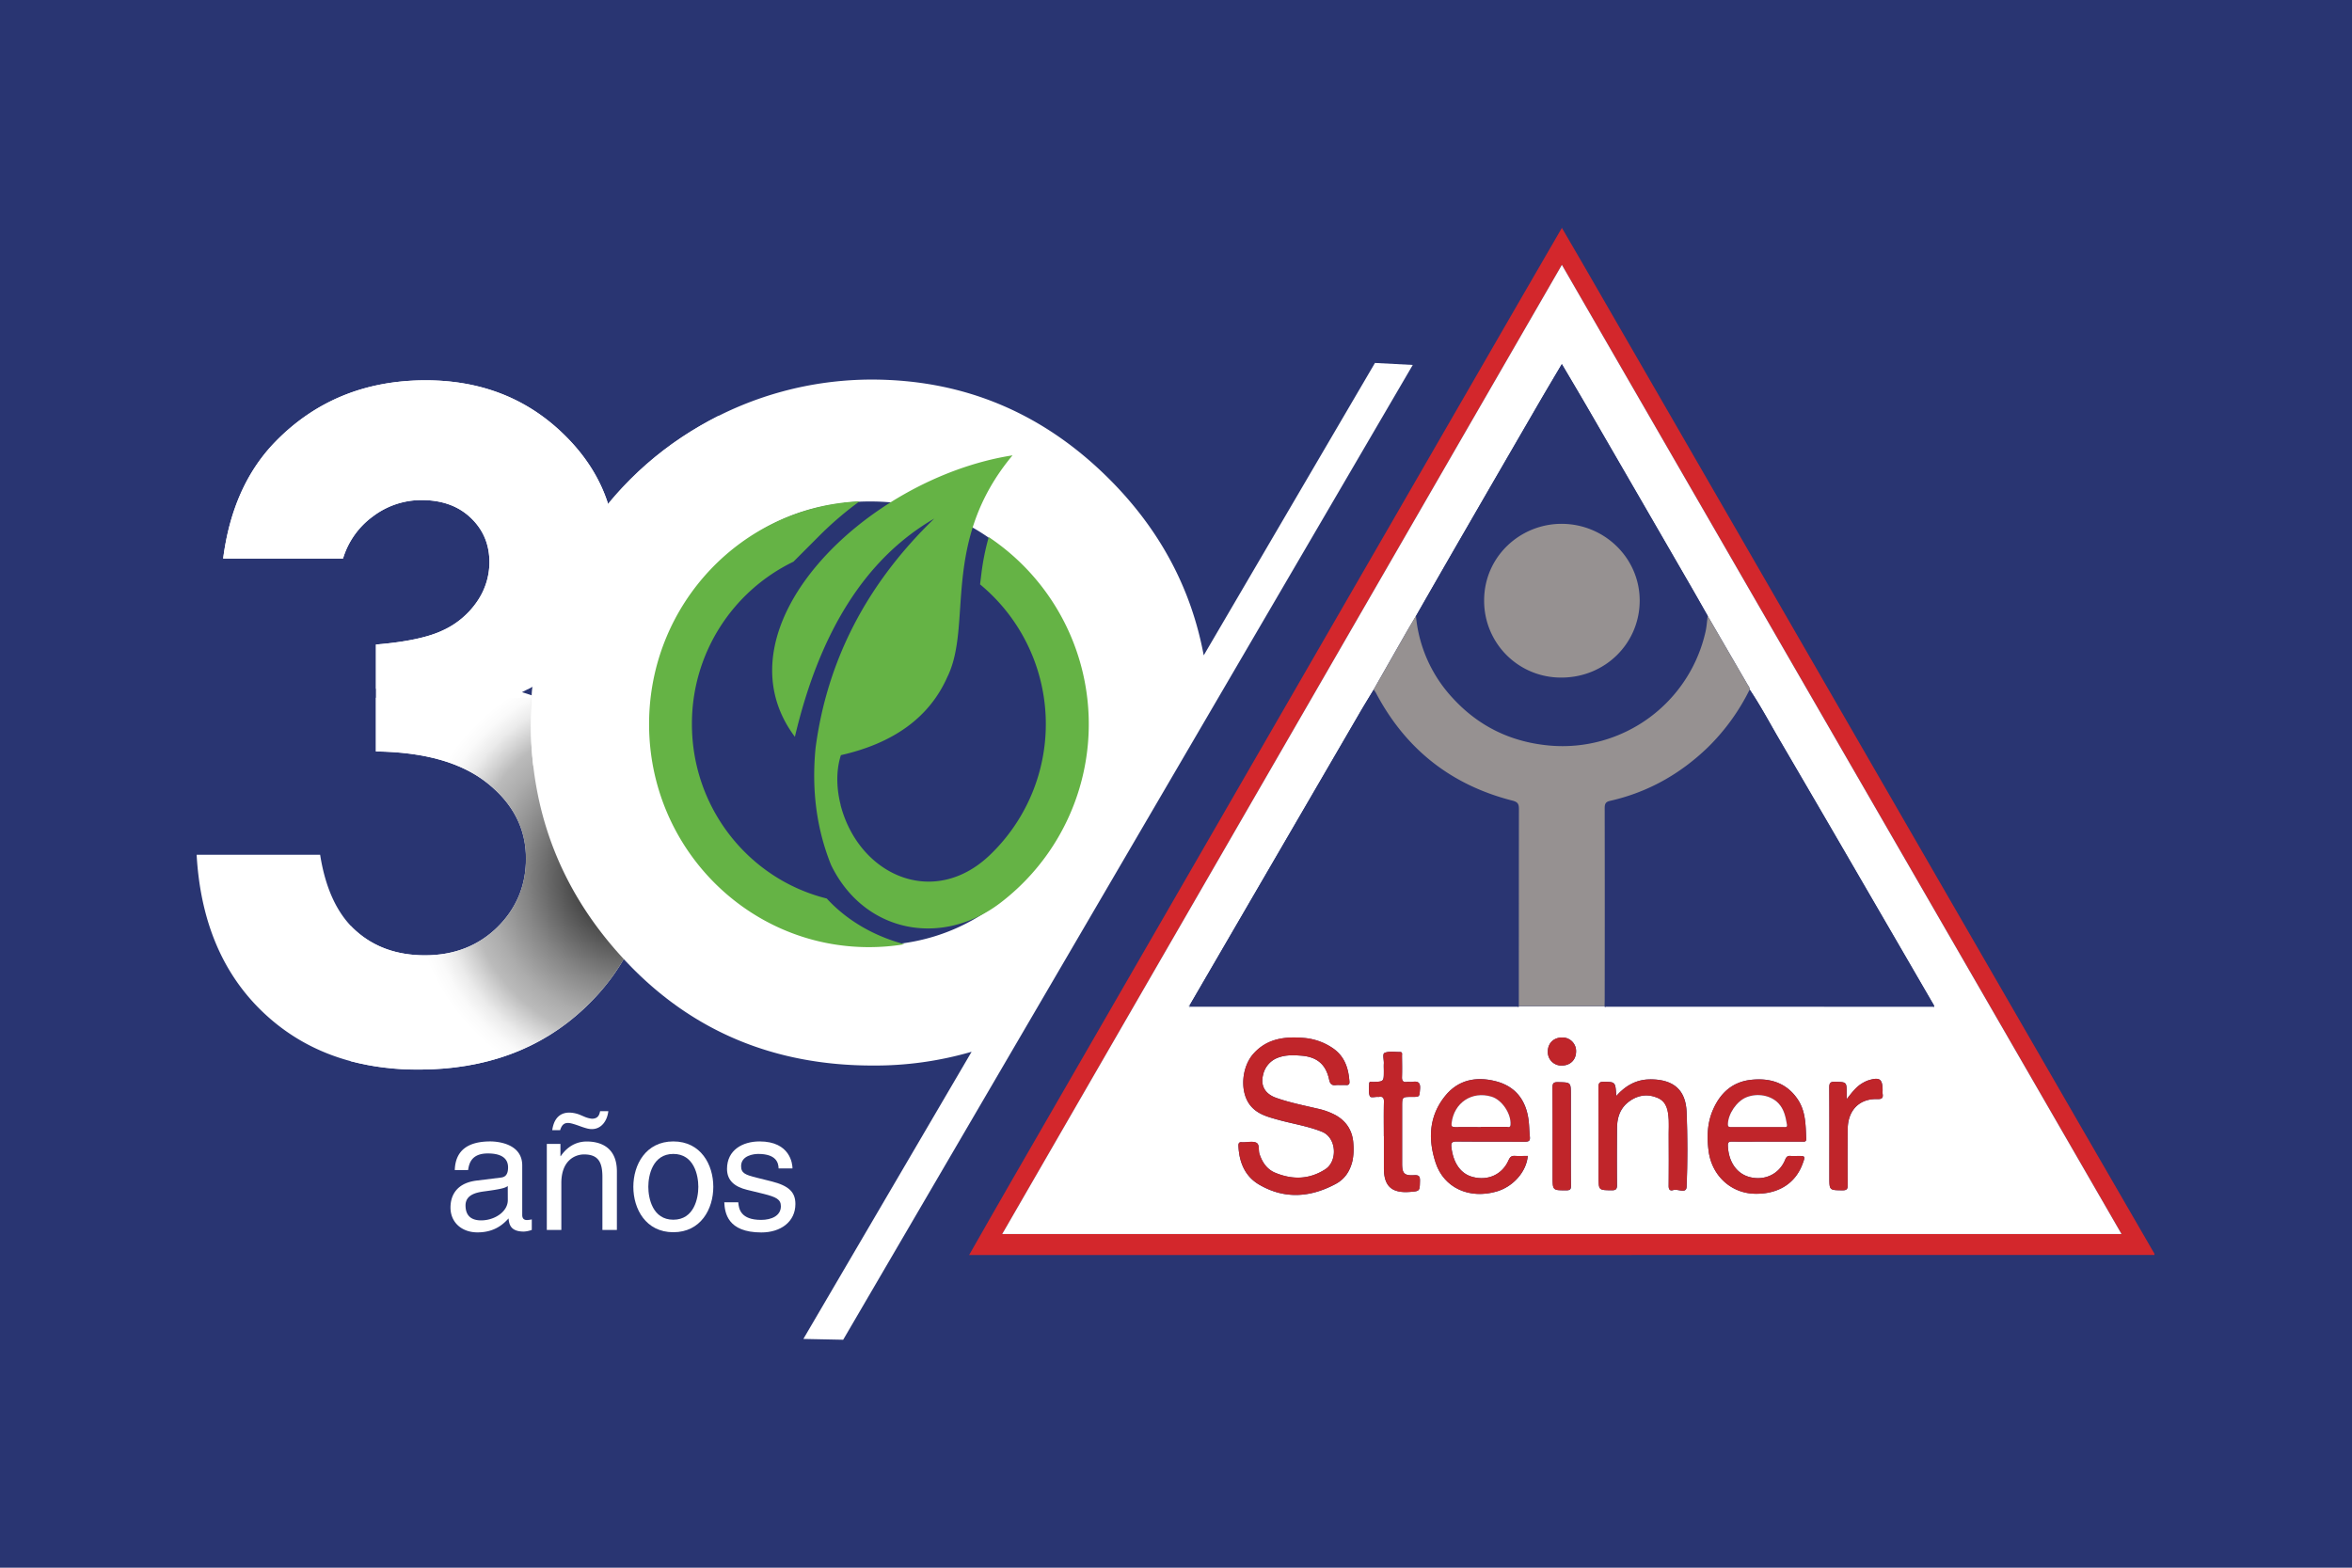
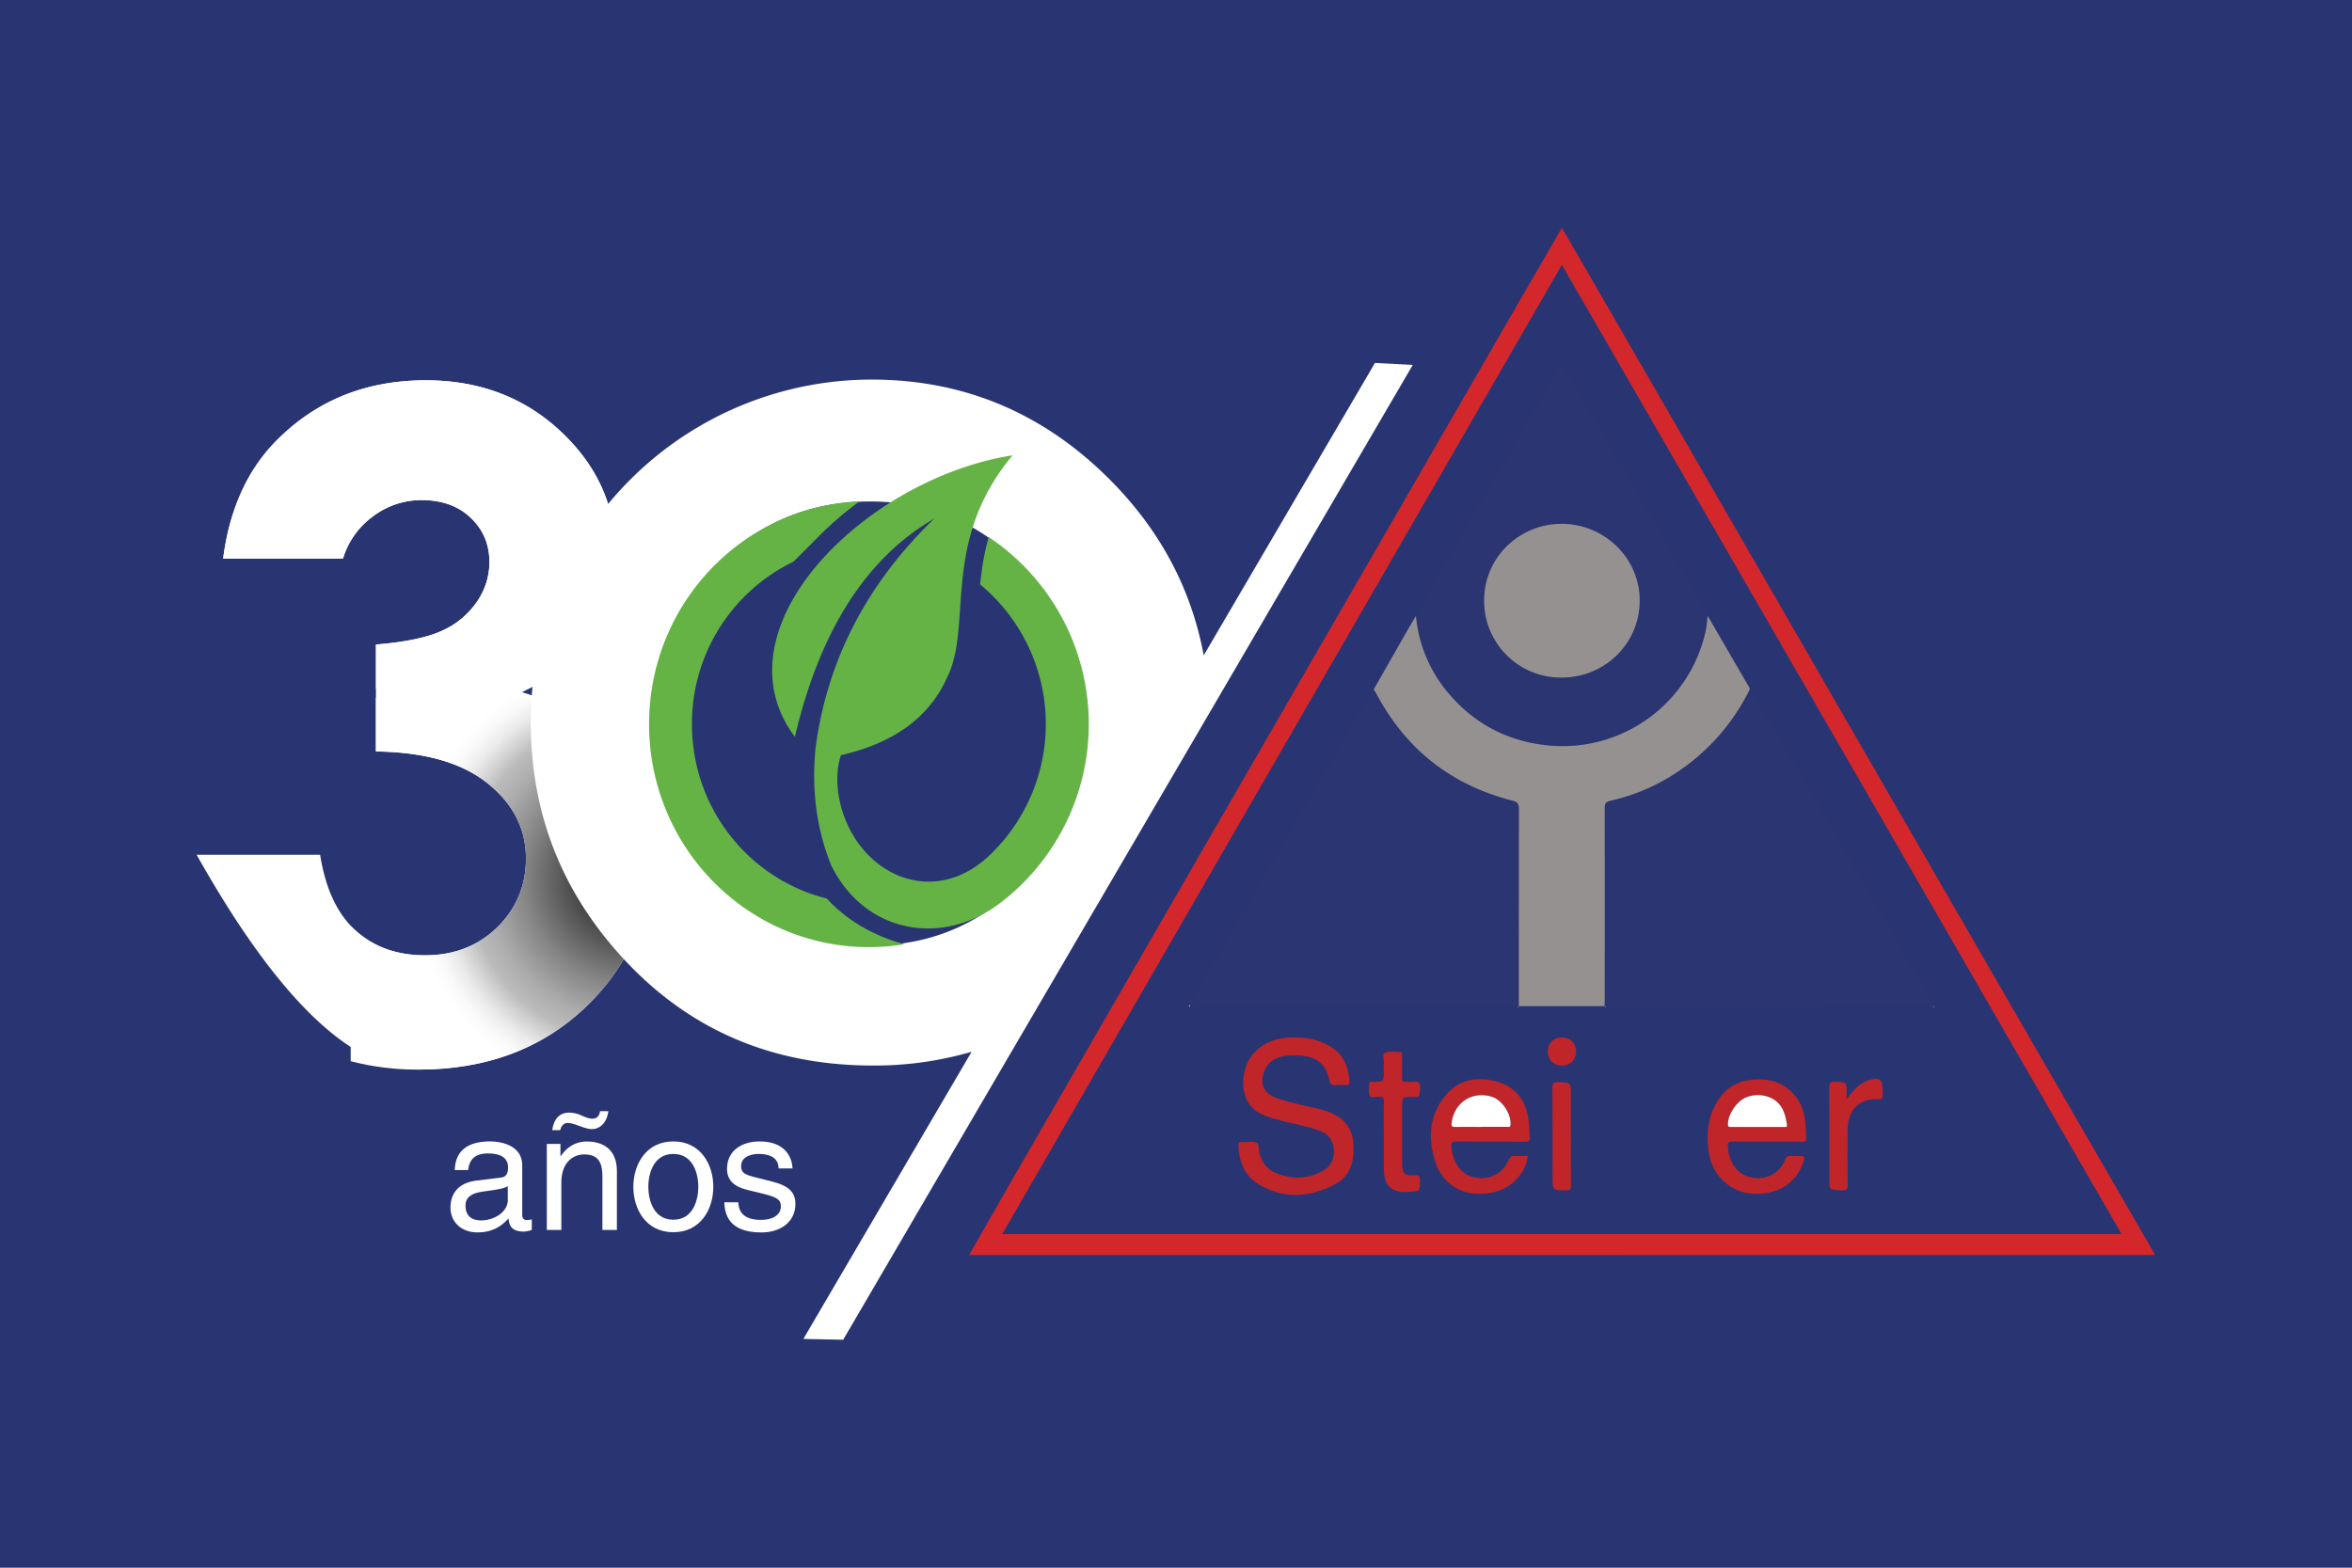
<svg xmlns="http://www.w3.org/2000/svg" viewBox="0 0 1536 1024">
  <defs>
    <style>.cls-1{fill:none;}.cls-2{isolation:isolate;}.cls-3{clip-path:url(#clip-path);}.cls-4{fill:#293572;}.cls-5{fill:#fff;}.cls-6{mix-blend-mode:multiply;}.cls-7{clip-path:url(#clip-path-4);}.cls-8{clip-path:url(#clip-path-5);}.cls-9{fill:url(#radial-gradient);}.cls-10{clip-path:url(#clip-path-6);}.cls-11{clip-path:url(#clip-path-7);}.cls-12{fill:url(#radial-gradient-2);}.cls-13{fill:#65b345;fill-rule:evenodd;}.cls-14{fill:#d3272c;}.cls-15{fill:#2a3572;}.cls-16{fill:#969191;}.cls-17{fill:#c0252a;}.cls-18{fill:#959bb9;}</style>
    <clipPath id="clip-path">
      <rect class="cls-1" width="1536" height="1024" />
    </clipPath>
    <clipPath id="clip-path-4">
      <rect class="cls-1" x="229.03" y="455.75" width="195.13" height="242.88" />
    </clipPath>
    <clipPath id="clip-path-5">
      <path class="cls-1" d="M351.6,455.75q31.56,12.11,50.55,37,22,29,22,68.27,0,57.62-42.52,97.62t-108.43,40A170.16,170.16,0,0,1,229,693.16V604.69c1,1.07,2.06,2.11,3.14,3.08,12,10.85,27.09,16.23,45.31,16.23q28.53,0,47.3-18.31c12.45-12.25,18.72-27.27,18.72-44.89,0-19.5-8.37-35.83-25.2-49.26s-41.12-20.3-72.79-20.7V455.75Z" />
    </clipPath>
    <radialGradient id="radial-gradient" cx="0" cy="1024" r="1" gradientTransform="matrix(142.86, 0, 0, -142.86, 411.27, 146862.41)" gradientUnits="userSpaceOnUse">
      <stop offset="0" stop-color="#010101" />
      <stop offset="0.24" stop-color="#464646" />
      <stop offset="0.48" stop-color="#858585" />
      <stop offset="0.65" stop-color="#acacac" />
      <stop offset="0.74" stop-color="#bbb" />
      <stop offset="0.8" stop-color="#d2d2d2" />
      <stop offset="0.87" stop-color="#ebebeb" />
      <stop offset="0.94" stop-color="#fafafa" />
      <stop offset="1" stop-color="#fff" />
    </radialGradient>
    <clipPath id="clip-path-6">
      <rect class="cls-1" x="346.6" y="271.85" width="204.45" height="228.15" />
    </clipPath>
    <clipPath id="clip-path-7">
      <path class="cls-1" d="M348.2,500a244.69,244.69,0,0,1-1.6-28.25q0-61.06,29.63-112.52a219.5,219.5,0,0,1,81.36-81.31q5.57-3.21,11.21-6.08h82.25v56.61q-47.92,5.19-82.17,40.3-40.28,41.14-40.23,104.68a176.66,176.66,0,0,0,2,26.57Z" />
    </clipPath>
    <radialGradient id="radial-gradient-2" cx="0" cy="1024" r="1" gradientTransform="matrix(108.31, 0, 0, -108.31, 376.13, 111301.29)" gradientUnits="userSpaceOnUse">
      <stop offset="0" stop-color="#010101" />
      <stop offset="0.01" stop-color="#060606" />
      <stop offset="0.18" stop-color="#474747" />
      <stop offset="0.34" stop-color="#7f7f7f" />
      <stop offset="0.49" stop-color="#adadad" />
      <stop offset="0.64" stop-color="#d1d1d1" />
      <stop offset="0.78" stop-color="#eaeaea" />
      <stop offset="0.9" stop-color="#fafafa" />
      <stop offset="1" stop-color="#fff" />
    </radialGradient>
  </defs>
  <title>logo-steiner-bluebg</title>
  <g class="cls-2">
    <g id="Layer_1" data-name="Layer 1">
      <g class="cls-3">
        <g class="cls-3">
          <rect class="cls-4" width="1536" height="1024" />
          <g class="cls-3">
-             <path class="cls-5" d="M224,364.85H145.74q6.12-47.48,34-76.23,39.14-40.15,98.18-40.21,52.74,0,88.43,33.54t35.65,79.72a92.77,92.77,0,0,1-15.64,52.25q-15.68,23.58-45.5,38.21,39.12,11.64,61.24,40.6,22,29,22,68.27,0,57.62-42.52,97.62t-108.43,40q-62.3,0-101.67-37.72T128.41,558.32h80.66c3.48,22.18,11.25,38.7,23.1,49.45S259.26,624,277.48,624q28.53,0,47.3-18.31c12.45-12.25,18.72-27.27,18.72-44.89,0-19.5-8.37-35.83-25.2-49.26s-41.12-20.3-72.79-20.7V421c19.52-1.6,34.16-4.69,43.72-9.27a54.41,54.41,0,0,0,22.41-18.91,45.31,45.31,0,0,0,8-25.46c0-11.75-4.08-21.41-12.24-29.16s-18.82-11.55-32.07-11.55a52.32,52.32,0,0,0-31.77,10.64A53,53,0,0,0,224,364.85" />
+             <path class="cls-5" d="M224,364.85H145.74q6.12-47.48,34-76.23,39.14-40.15,98.18-40.21,52.74,0,88.43,33.54t35.65,79.72a92.77,92.77,0,0,1-15.64,52.25q-15.68,23.58-45.5,38.21,39.12,11.64,61.24,40.6,22,29,22,68.27,0,57.62-42.52,97.62t-108.43,40T128.41,558.32h80.66c3.48,22.18,11.25,38.7,23.1,49.45S259.26,624,277.48,624q28.53,0,47.3-18.31c12.45-12.25,18.72-27.27,18.72-44.89,0-19.5-8.37-35.83-25.2-49.26s-41.12-20.3-72.79-20.7V421c19.52-1.6,34.16-4.69,43.72-9.27a54.41,54.41,0,0,0,22.41-18.91,45.31,45.31,0,0,0,8-25.46c0-11.75-4.08-21.41-12.24-29.16s-18.82-11.55-32.07-11.55a52.32,52.32,0,0,0-31.77,10.64A53,53,0,0,0,224,364.85" />
            <g class="cls-6">
              <g class="cls-7">
                <g class="cls-8">
                  <rect class="cls-9" x="229.03" y="455.75" width="195.13" height="242.88" />
                </g>
              </g>
            </g>
            <g class="cls-6">
              <g class="cls-10">
                <g class="cls-11">
-                   <rect class="cls-12" x="346.6" y="271.85" width="204.45" height="228.15" />
-                 </g>
+                   </g>
              </g>
            </g>
            <path class="cls-5" d="M224,364.85H145.74q6.12-47.48,34-76.23,39.14-40.15,98.18-40.21,52.74,0,88.43,33.54t35.65,79.72a92.77,92.77,0,0,1-15.64,52.25q-14.54,21.87-41.25,36H245.51V421c19.52-1.6,34.16-4.69,43.72-9.27a54.41,54.41,0,0,0,22.41-18.91,45.31,45.31,0,0,0,8-25.46c0-11.75-4.08-21.41-12.24-29.16s-18.82-11.55-32.07-11.55a52.32,52.32,0,0,0-31.77,10.64A53,53,0,0,0,224,364.85" />
            <path class="cls-5" d="M897.93,237.08l-111.83,191Q773.92,362.7,725,313.49,659.84,248,569.27,247.93a223.2,223.2,0,0,0-193,111.31q-29.58,51.4-29.63,112.52,0,91.35,63.62,157.77T569.87,696a226.08,226.08,0,0,0,64.65-9L524.65,874.58l26,.53L922.62,238.38ZM569.58,617.54q-51,0-90.29-32.19-50.68-41.16-50.64-111.91,0-63.58,40.23-104.68t99.21-41.21q58.41,0,99.19,42.2t40.83,103.09q0,61.21-40.54,102.91t-98,41.79" />
            <path class="cls-5" d="M297,764.27c.43-13.43,9.35-18.7,23.21-18.7,4.51,0,20.84,1.29,20.84,15.69V793.6c0,2.36,1.19,3.33,3.12,3.33a18.55,18.55,0,0,0,3.12-.43v6.87a17.53,17.53,0,0,1-5.16,1.08c-8.38,0-9.67-4.3-10-8.6-3.66,4-9.35,9.13-20.31,9.13-10.31,0-17.62-6.55-17.62-16.22,0-4.73,1.4-15.68,17.08-17.62l15.58-1.93c2.26-.22,4.94-1.08,4.94-6.66,0-5.91-4.29-9.13-13.21-9.13-10.74,0-12.25,6.55-12.89,10.85Zm34.6,10.42c-1.5,1.18-3.87,2-15.58,3.54-4.62.65-12,2-12,9.14,0,6.12,3.11,9.77,10.2,9.77,8.81,0,17.41-5.69,17.41-13.21Z" />
            <path class="cls-5" d="M402.87,803.37h-9.46V768.78c0-9.78-2.79-14.72-12-14.72-5.37,0-14.82,3.44-14.82,18.69v30.62H357.1V747.18H366v8h.21c2-3,7.31-9.56,17-9.56,8.7,0,19.66,3.55,19.66,19.55Zm-5.59-77.57c-.75,6.45-4.62,11.71-10.74,11.71-1.94,0-3.44-.43-6.34-1.39l-2.79-1c-3.76-1.29-5.27-1.61-6.56-1.61-2.9,0-4.19,1.93-5.05,4.73h-5.15c.86-6.34,4-11.5,11.17-11.5a19.74,19.74,0,0,1,7.31,1.61l2.36,1a17.15,17.15,0,0,0,5.05,1.39c4.3,0,4.94-2.9,5.37-4.94Z" />
            <path class="cls-5" d="M439.72,745.57c17.94,0,26.11,15.15,26.11,29.65s-8.17,29.66-26.11,29.66-26.11-15.15-26.11-29.66,8.17-29.65,26.11-29.65m0,51.14c13.54,0,16.33-14,16.33-21.49s-2.79-21.48-16.33-21.48-16.33,14-16.33,21.48,2.79,21.49,16.33,21.49" />
            <path class="cls-5" d="M508.48,763.19c-.11-3.54-1.4-9.45-13.32-9.45-2.9,0-11.18,1-11.18,8,0,4.62,2.9,5.69,10.21,7.52l9.45,2.36c11.71,2.9,15.8,7.2,15.8,14.83,0,11.6-9.56,18.58-22.24,18.58C475,805,473.35,792.09,473,785.32h9.14c.32,4.41,1.61,11.5,14.93,11.5,6.77,0,12.89-2.69,12.89-8.92,0-4.51-3.11-6-11.17-8.06l-11-2.68c-7.84-1.94-13-5.91-13-13.65,0-12.35,10.21-17.94,21.27-17.94,20.09,0,21.49,14.83,21.49,17.62Z" />
            <path class="cls-13" d="M549,525.76c-2.25-8.59-3.55-21.08.16-32.5q52.08-11.82,69.48-51c16.87-34.2-4.61-88.23,42.61-144.83-96.15,15-195.2,113-142.14,183.86q24.45-104,91-142.53-66.18,64-77.51,149.92-4,41.34,10.2,76.45c21.53,44.07,71.71,53.59,109.71,25.22a146.9,146.9,0,0,0-6.8-239.52,156.86,156.86,0,0,0-4.87,24.44l-.8,6.44A118.4,118.4,0,0,1,646,558.92c-36.72,34.59-85.22,12.6-97.07-33.16" />
            <path class="cls-13" d="M540,586.92C489.4,574.4,451.87,528.13,451.87,473a117.42,117.42,0,0,1,66.31-106.11l17.16-17.2a222.76,222.76,0,0,1,26-22.22C484.87,330.71,423.89,394.61,423.89,473c0,80.45,64.27,145.66,143.54,145.66a142.69,142.69,0,0,0,23.26-1.9c-19.85-5.26-37.56-15.48-50.73-29.82" />
            <path class="cls-14" d="M632.89,819.77c9.15-16,18.24-32.06,27.45-48q45.6-79.11,91.27-158.19Q812,508.94,872.38,404.36T993.16,195.18c8.84-15.3,17.72-30.58,26.85-46.34,4.22,7.26,8.28,14.19,12.3,21.14l99.93,173.14,106,183.69Q1298.93,631.92,1359.59,737q23.28,40.31,46.61,80.58c.39.68,1,1.28.76,2.16ZM1020,173Q837.08,489.89,654.52,806.08h731Q1202.67,489.4,1020,173" />
-             <path class="cls-5" d="M1020,173q182.88,316.78,365.49,633.07h-731Q837.25,489.6,1020,173m-28.1,484.27,0,0,56,0v0c.1.68.38.8.86.26h213.65c.63.54.81.27.76-.42q-23.32-40.2-46.67-80.42-27-46.49-54.11-92.93c-6.53-11.15-12.57-22.59-19.78-33.34.08-1.43-.9-2.42-1.54-3.53q-12.92-22.31-25.87-44.58c-3.57-6.26-7.1-12.54-10.7-18.77q-33.43-57.86-66.92-115.67c-5.76-10-11.64-19.83-17.63-30-4.92,8.34-9.7,16.32-14.36,24.36q-26.82,46.24-53.56,92.54-13.76,23.82-27.38,47.71c-2.11,3.57-4.26,7.12-6.32,10.72q-10.65,18.61-21.24,37.27c-3.1,5.15-6.26,10.26-9.28,15.46Q832.46,561.11,777.1,656.36a.67.67,0,0,0-.54,1c.12.35.39.52.71.13l213.76,0c.46.54.75.41.89-.24M875.08,708.75c1.32,0,2.64-.07,3.95,0,1.7.12,2.37-.54,2.24-2.27-.66-9-3.26-16.85-11.34-22.13A39.13,39.13,0,0,0,851.6,678c-12.26-1-23.85.2-32.87,10.12-8,8.75-9.21,25.06-2.25,33.87,4.61,5.82,11.4,7.55,18.1,9.42,9.55,2.67,19.38,4.11,28.71,7.84,9.69,3.88,10.36,19.25,2.25,24.5-10.39,6.72-21.4,7-32.64,2.35-5.5-2.25-8.46-6.76-10.34-12.17-.88-2.53.15-6.33-2.06-7.47s-5.64-.3-8.53-.33a6.94,6.94,0,0,1-.79,0c-1.88-.24-2.47.49-2.39,2.43.45,10.63,4.26,19.84,13.53,25.25,16.57,9.69,33.51,8.42,50.09-.52,6-3.25,9.32-8.55,10.86-15.15a38.92,38.92,0,0,0,.58-10.59c-.35-8.34-4.12-14.79-11.42-19a45.15,45.15,0,0,0-12.14-4.41c-9-2.15-18.16-3.95-26.92-7.06-7.29-2.58-10.3-8-8.48-15.05a15.34,15.34,0,0,1,9.63-11.14c5-1.91,10.06-1.73,15.17-1.35,10.37.77,16.19,5.63,18.33,15.69.63,3,1.91,3.93,4.7,3.51a16.89,16.89,0,0,1,2.36,0M1154,745.68c7.63,0,15.26,0,22.88,0,1.25,0,2.77.37,2.69-1.78-.35-8.93-.29-18-5.52-25.79-7.33-10.9-18.18-14.15-30.58-12.77-12.08,1.33-20,8.6-24.71,19.4-3.81,8.64-4.12,17.77-2.93,27,2.08,16.17,14.62,27.73,30.37,28,15.17.25,26.28-6.75,31-19.53,1.89-5.13,1.88-5.15-3.41-5.15a39.24,39.24,0,0,1-4.34,0c-2-.25-2.87.61-3.64,2.5-3.82,9.33-13.32,13.85-23.2,11.27-8.45-2.21-13.74-9.95-14.19-20.32-.1-2.32.49-2.88,2.72-2.85,7.63.13,15.26,0,22.88,0m-156.28,9.38c-2.76,0-5.52.14-8.26,0-2.3-.16-3.32.63-4.28,2.83-4.09,9.34-13.39,13.55-23.39,10.92-7.81-2-12.72-9-13.93-19.42-.34-2.92.35-3.78,3.44-3.74,14.85.18,29.7,0,44.55.14,2.53,0,3.54-.58,3.25-3.22-.4-3.65-.37-7.34-.85-11-1.72-13.13-8.72-22.13-21.72-25.36-12.57-3.12-24.18-.89-32.73,9.66-10.63,13.13-11.25,28.26-6.27,43.51,5.43,16.64,22,24.06,39.88,18.91,10.8-3.12,19.5-13,20.31-23.2m57.83-39.18c-.56-9.28-.56-9.14-8.15-9.28-2.8,0-3.45.77-3.43,3.49.12,19.6.06,39.19.06,58.78,0,8.63,0,8.5,8.51,8.61,2.74,0,3.52-.68,3.48-3.47-.15-12.22-.08-24.45,0-36.68,0-6.84,1.71-13,7.38-17.46,5.84-4.54,12.4-5.68,19.19-2.73,6.1,2.64,6.84,8.49,7.21,14.23.19,3.15,0,6.31,0,9.47,0,11.31.07,22.61-.06,33.92,0,2.47,1.1,3.21,3,2.58,3-1,8.51,2.67,8.71-2.13.69-16.27.67-32.61,0-48.89-.58-14.41-8.5-21-22.77-21.29-9.38-.19-16.67,3.58-23.14,10.85m-151.78,26.3q0,10.44,0,20.89c0,11.73,5.09,16.38,16.9,15.48,6.6-.5,6.47-.5,6.65-7,.07-2.85-.37-4.12-3.73-3.92-6.53.39-7.92-1.17-7.92-7.58q0-18.52,0-37.06c0-6.51,0-6.51,6.39-6.51,5.2,0,4.86,0,5.3-5.1.37-4.2-1.18-5.31-5-4.73-1.15.18-2.38-.1-3.54.05-2.73.36-3.34-.91-3.24-3.4.17-4.6.07-9.2,0-13.8,0-1,.41-2.34-1.25-2.34-3.4,0-7.12-.65-10.06.55-1.66.68-.38,4.6-.55,7.06-.11,1.57,0,3.15,0,4.73,0,7,0,7-6.85,7.21-1,0-2.69-.76-2.74,1.18-.08,2.73-.5,5.71.45,8.1.55,1.37,3.61.3,5.53.49a1.27,1.27,0,0,0,.39,0c2.59-.43,3.34.64,3.28,3.23-.18,7.48-.06,15-.06,22.47M1206,717.93v-3.74c0-7.55,0-7.35-7.61-7.6-3.3-.11-3.77,1.09-3.75,4,.12,19.45.06,38.89.06,58.34,0,8.59,0,8.46,8.54,8.57,2.8,0,3.48-.77,3.45-3.5-.15-12.22-.14-24.44,0-36.66s7.68-19.81,19.26-19.44c3,.1,4-.63,3.53-3.52a11.78,11.78,0,0,1,0-2c0-7.65-1.9-9-9.4-6.68a18.92,18.92,0,0,0-3.53,1.66c-4.21,2.35-7,6.15-10.5,10.56m-180.15,24.49V715.2c0-8.32,0-8.18-8.34-8.35-3-.07-3.69.69-3.66,3.65.14,19.33.07,38.66.07,58,0,9.11,0,9,9,9,2.46,0,3.07-.69,3-3.09-.14-10.65-.06-21.3-.06-32M1020,696c5.45,0,9.2-3.65,9.28-9a8.86,8.86,0,0,0-9-9.31c-5.62,0-9.46,3.71-9.44,9.23A8.8,8.8,0,0,0,1020,696" />
            <path class="cls-15" d="M1142.67,450.4c7.21,10.75,13.25,22.19,19.78,33.34q27.19,46.39,54.11,92.93,23.37,40.2,46.67,80.42l-.76.42H1048.82l-.86-.26v0c0-1.58.08-3.15.08-4.73q0-62.25,0-124.5c0-2.71.49-4.19,3.46-4.86,24.5-5.53,45.62-17.37,63.67-34.72a138.66,138.66,0,0,0,27.55-38" />
            <path class="cls-15" d="M991,657.52l-213.76,0c-.06-.37-.11-.74-.17-1.12q55.38-95.24,110.77-190.47c3-5.2,6.18-10.31,9.28-15.46a21.83,21.83,0,0,1,1.51,2.23q28.94,54.91,89.05,70.3c3.32.84,4.3,1.95,4.29,5.34q-.18,64.46-.06,128.93l0,0-.89.24" />
            <path class="cls-15" d="M924.71,402.44q13.68-23.85,27.38-47.71,26.74-46.29,53.56-92.54c4.66-8,9.44-16,14.36-24.36,6,10.19,11.87,20.07,17.63,30q33.49,57.81,66.92,115.67c3.6,6.23,7.13,12.51,10.7,18.77-.45,3.37-.64,6.81-1.37,10.12A95.72,95.72,0,0,1,1012.43,487c-25.34-2.19-46.59-12.4-63.69-31.06a90.78,90.78,0,0,1-24-53.53m95,40.14c28.46,0,51.12-22.31,51.09-50.33,0-27.5-22.56-49.6-50.14-50.08s-51.61,21.35-51.45,50.32a50.08,50.08,0,0,0,50.5,50.09" />
            <path class="cls-16" d="M924.71,402.44a90.78,90.78,0,0,0,24,53.53c17.1,18.65,38.35,28.87,63.69,31.06a95.72,95.72,0,0,0,101.46-74.62c.73-3.31.92-6.74,1.37-10.12q12.95,22.29,25.87,44.58c.64,1.11,1.62,2.1,1.54,3.53a138.66,138.66,0,0,1-27.55,38c-18.06,17.35-39.17,29.2-63.67,34.72-3,.67-3.47,2.15-3.46,4.86q.1,62.25,0,124.5c0,1.58-.06,3.15-.08,4.73l-56,0q0-64.47.06-128.93c0-3.39-1-4.5-4.29-5.34q-60.09-15.35-89.05-70.3a21.83,21.83,0,0,0-1.51-2.23q10.62-18.63,21.24-37.27c2.06-3.6,4.21-7.15,6.32-10.72" />
            <path class="cls-17" d="M875.08,708.75a16.87,16.87,0,0,0-2.36,0c-2.79.42-4.07-.54-4.7-3.51-2.14-10.06-8-14.92-18.33-15.69-5.11-.38-10.22-.56-15.17,1.35a15.34,15.34,0,0,0-9.63,11.14c-1.82,7.07,1.19,12.47,8.48,15.06,8.76,3.1,17.9,4.9,26.92,7a45.15,45.15,0,0,1,12.14,4.41c7.3,4.18,11.07,10.63,11.42,19a38.92,38.92,0,0,1-.58,10.59c-1.54,6.6-4.85,11.9-10.86,15.15-16.58,8.94-33.52,10.21-50.09.52-9.27-5.41-13.08-14.62-13.53-25.25-.09-1.94.51-2.67,2.39-2.43a6.77,6.77,0,0,0,.78,0c2.9,0,6.25-.85,8.54.33s1.17,4.94,2.06,7.47c1.88,5.41,4.84,9.92,10.34,12.17,11.24,4.6,22.24,4.37,32.64-2.35,8.1-5.25,7.44-20.62-2.25-24.5-9.33-3.73-19.16-5.17-28.71-7.84-6.7-1.87-13.49-3.59-18.1-9.42-7-8.81-5.71-25.12,2.25-33.87,9-9.92,20.61-11.17,32.87-10.12a39.13,39.13,0,0,1,18.33,6.37c8.08,5.28,10.68,13.15,11.34,22.13.13,1.73-.55,2.39-2.24,2.27-1.31-.09-2.63,0-3.95,0" />
            <path class="cls-17" d="M1154,745.68c-7.62,0-15.25.08-22.88,0-2.23,0-2.82.53-2.72,2.85.45,10.37,5.74,18.11,14.19,20.32,9.88,2.58,19.38-1.94,23.2-11.27.77-1.89,1.6-2.75,3.64-2.5a36.94,36.94,0,0,0,4.34,0c5.29,0,5.3,0,3.41,5.15-4.7,12.78-15.81,19.78-31,19.53-15.75-.26-28.29-11.82-30.37-28-1.19-9.25-.88-18.38,2.93-27,4.75-10.8,12.63-18.07,24.71-19.4,12.4-1.38,23.25,1.87,30.58,12.77,5.23,7.79,5.17,16.86,5.52,25.79.08,2.15-1.44,1.78-2.69,1.78-7.62,0-15.25,0-22.88,0m-6.17-9.56c5.64,0,11.28,0,16.92,0,1,0,2.63.53,2.28-1.54-.86-5.07-1.88-10.07-5.63-14-4.93-5.13-13.55-6.74-20.78-3.88-6.38,2.51-12,10.77-12.15,17.53-.06,2.2,1.15,1.89,2.43,1.89h16.93" />
            <path class="cls-17" d="M997.68,755.06c-.81,10.24-9.51,20.08-20.31,23.2-17.88,5.15-34.45-2.27-39.88-18.91-5-15.25-4.36-30.38,6.27-43.51,8.55-10.55,20.16-12.78,32.73-9.66,13,3.23,20,12.23,21.72,25.36.48,3.64.45,7.33.85,11,.29,2.64-.72,3.24-3.25,3.22-14.85-.12-29.7,0-44.55-.14-3.09,0-3.78.82-3.44,3.74,1.21,10.38,6.12,17.37,13.93,19.42,10,2.63,19.3-1.58,23.39-10.92,1-2.2,2-3,4.28-2.83,2.74.19,5.5,0,8.26,0m-30.54-18.94c5.64,0,11.28,0,16.92,0,1,0,2.25.67,2.4-1.45.48-7.12-5.55-16.21-12.4-18.27-12.83-3.87-24.55,4-26.09,17.37-.22,1.92.31,2.47,2.24,2.42,5.64-.12,11.29,0,16.93,0" />
-             <path class="cls-17" d="M1055.51,715.88c6.47-7.27,13.76-11,23.14-10.85,14.27.28,22.19,6.88,22.77,21.29.65,16.28.67,32.62,0,48.89-.2,4.8-5.76,1.14-8.71,2.13-1.89.63-3-.11-3-2.58.13-11.3.06-22.61,0-33.92,0-3.16.15-6.32,0-9.47-.37-5.74-1.11-11.59-7.21-14.23-6.79-2.95-13.35-1.81-19.19,2.73-5.67,4.42-7.37,10.62-7.38,17.46,0,12.23-.1,24.46,0,36.68,0,2.79-.74,3.5-3.48,3.47-8.51-.11-8.51,0-8.51-8.61,0-19.59.06-39.18-.06-58.77,0-2.73.63-3.54,3.43-3.49,7.59.13,7.59,0,8.15,9.27" />
            <path class="cls-17" d="M903.73,742.18c0-7.49-.12-15,.06-22.47.06-2.59-.69-3.66-3.28-3.23a1.28,1.28,0,0,1-.39,0c-1.92-.19-5,.88-5.53-.49-1-2.39-.53-5.37-.45-8.1.05-1.94,1.75-1.14,2.74-1.18,6.84-.26,6.85-.23,6.85-7.21,0-1.58-.09-3.16,0-4.73.17-2.46-1.11-6.38.55-7.06,2.94-1.2,6.66-.53,10.06-.55,1.66,0,1.24,1.39,1.25,2.34,0,4.6.14,9.2,0,13.8-.1,2.49.51,3.76,3.24,3.4,1.16-.15,2.39.13,3.54-.05,3.78-.58,5.33.53,5,4.73-.44,5.07-.1,5.1-5.3,5.1-6.4,0-6.4,0-6.4,6.51q0,18.53,0,37.06c0,6.41,1.39,8,7.92,7.58,3.36-.2,3.8,1.07,3.72,3.92-.17,6.5,0,6.5-6.64,7-11.81.9-16.89-3.75-16.9-15.47q0-10.46,0-20.9" />
            <path class="cls-17" d="M1206,717.93c3.48-4.41,6.29-8.21,10.5-10.56a18.83,18.83,0,0,1,3.52-1.66c7.51-2.35,9.41-1,9.41,6.68a11.77,11.77,0,0,0,0,2c.5,2.89-.51,3.62-3.53,3.53-11.58-.38-19.15,7.34-19.26,19.43s-.11,24.44,0,36.66c0,2.73-.65,3.53-3.45,3.5-8.54-.11-8.54,0-8.54-8.57,0-19.44.06-38.89-.06-58.34,0-2.89.45-4.09,3.75-4,7.6.25,7.6,0,7.61,7.6v3.74" />
            <path class="cls-17" d="M1025.85,742.42c0,10.66-.08,21.31.06,32,0,2.4-.58,3.08-3,3.09-9,0-9,.14-9-9,0-19.34.07-38.67-.07-58,0-3,.71-3.72,3.66-3.65,8.34.17,8.34,0,8.34,8.35v27.22" />
            <path class="cls-17" d="M1020,696a8.8,8.8,0,0,1-9.19-9.09c0-5.52,3.82-9.28,9.44-9.23a8.86,8.86,0,0,1,9,9.31c-.08,5.36-3.83,9-9.28,9" />
            <path class="cls-18" d="M777.1,656.36l.17,1.12c-.32.39-.59.22-.71-.13a.67.67,0,0,1,.54-1" />
            <path class="cls-18" d="M991,657.52l.89-.24c-.14.65-.43.78-.89.24" />
            <path class="cls-18" d="M1048,657.25l.86.26c-.48.54-.76.42-.86-.26" />
            <path class="cls-18" d="M1262.47,657.51l.76-.42c0,.69-.13,1-.76.42" />
            <path class="cls-16" d="M1019.73,442.58a50.08,50.08,0,0,1-50.5-50.09c-.16-29,23.89-50.8,51.45-50.32s50.11,22.58,50.14,50.08c0,28-22.63,50.34-51.09,50.33" />
            <path class="cls-5" d="M1147.79,736.12h-16.93c-1.28,0-2.49.31-2.43-1.89.19-6.76,5.77-15,12.15-17.53,7.23-2.86,15.85-1.25,20.78,3.88,3.75,3.91,4.77,8.91,5.63,14,.35,2.07-1.24,1.54-2.28,1.54-5.64,0-11.28,0-16.92,0" />
            <path class="cls-5" d="M967.14,736.12c-5.64,0-11.29-.08-16.93,0-1.93.05-2.46-.5-2.24-2.42,1.54-13.4,13.26-21.24,26.09-17.37,6.85,2.06,12.88,11.15,12.4,18.27-.15,2.12-1.44,1.44-2.4,1.45-5.64.06-11.28,0-16.92,0" />
          </g>
        </g>
      </g>
    </g>
  </g>
</svg>